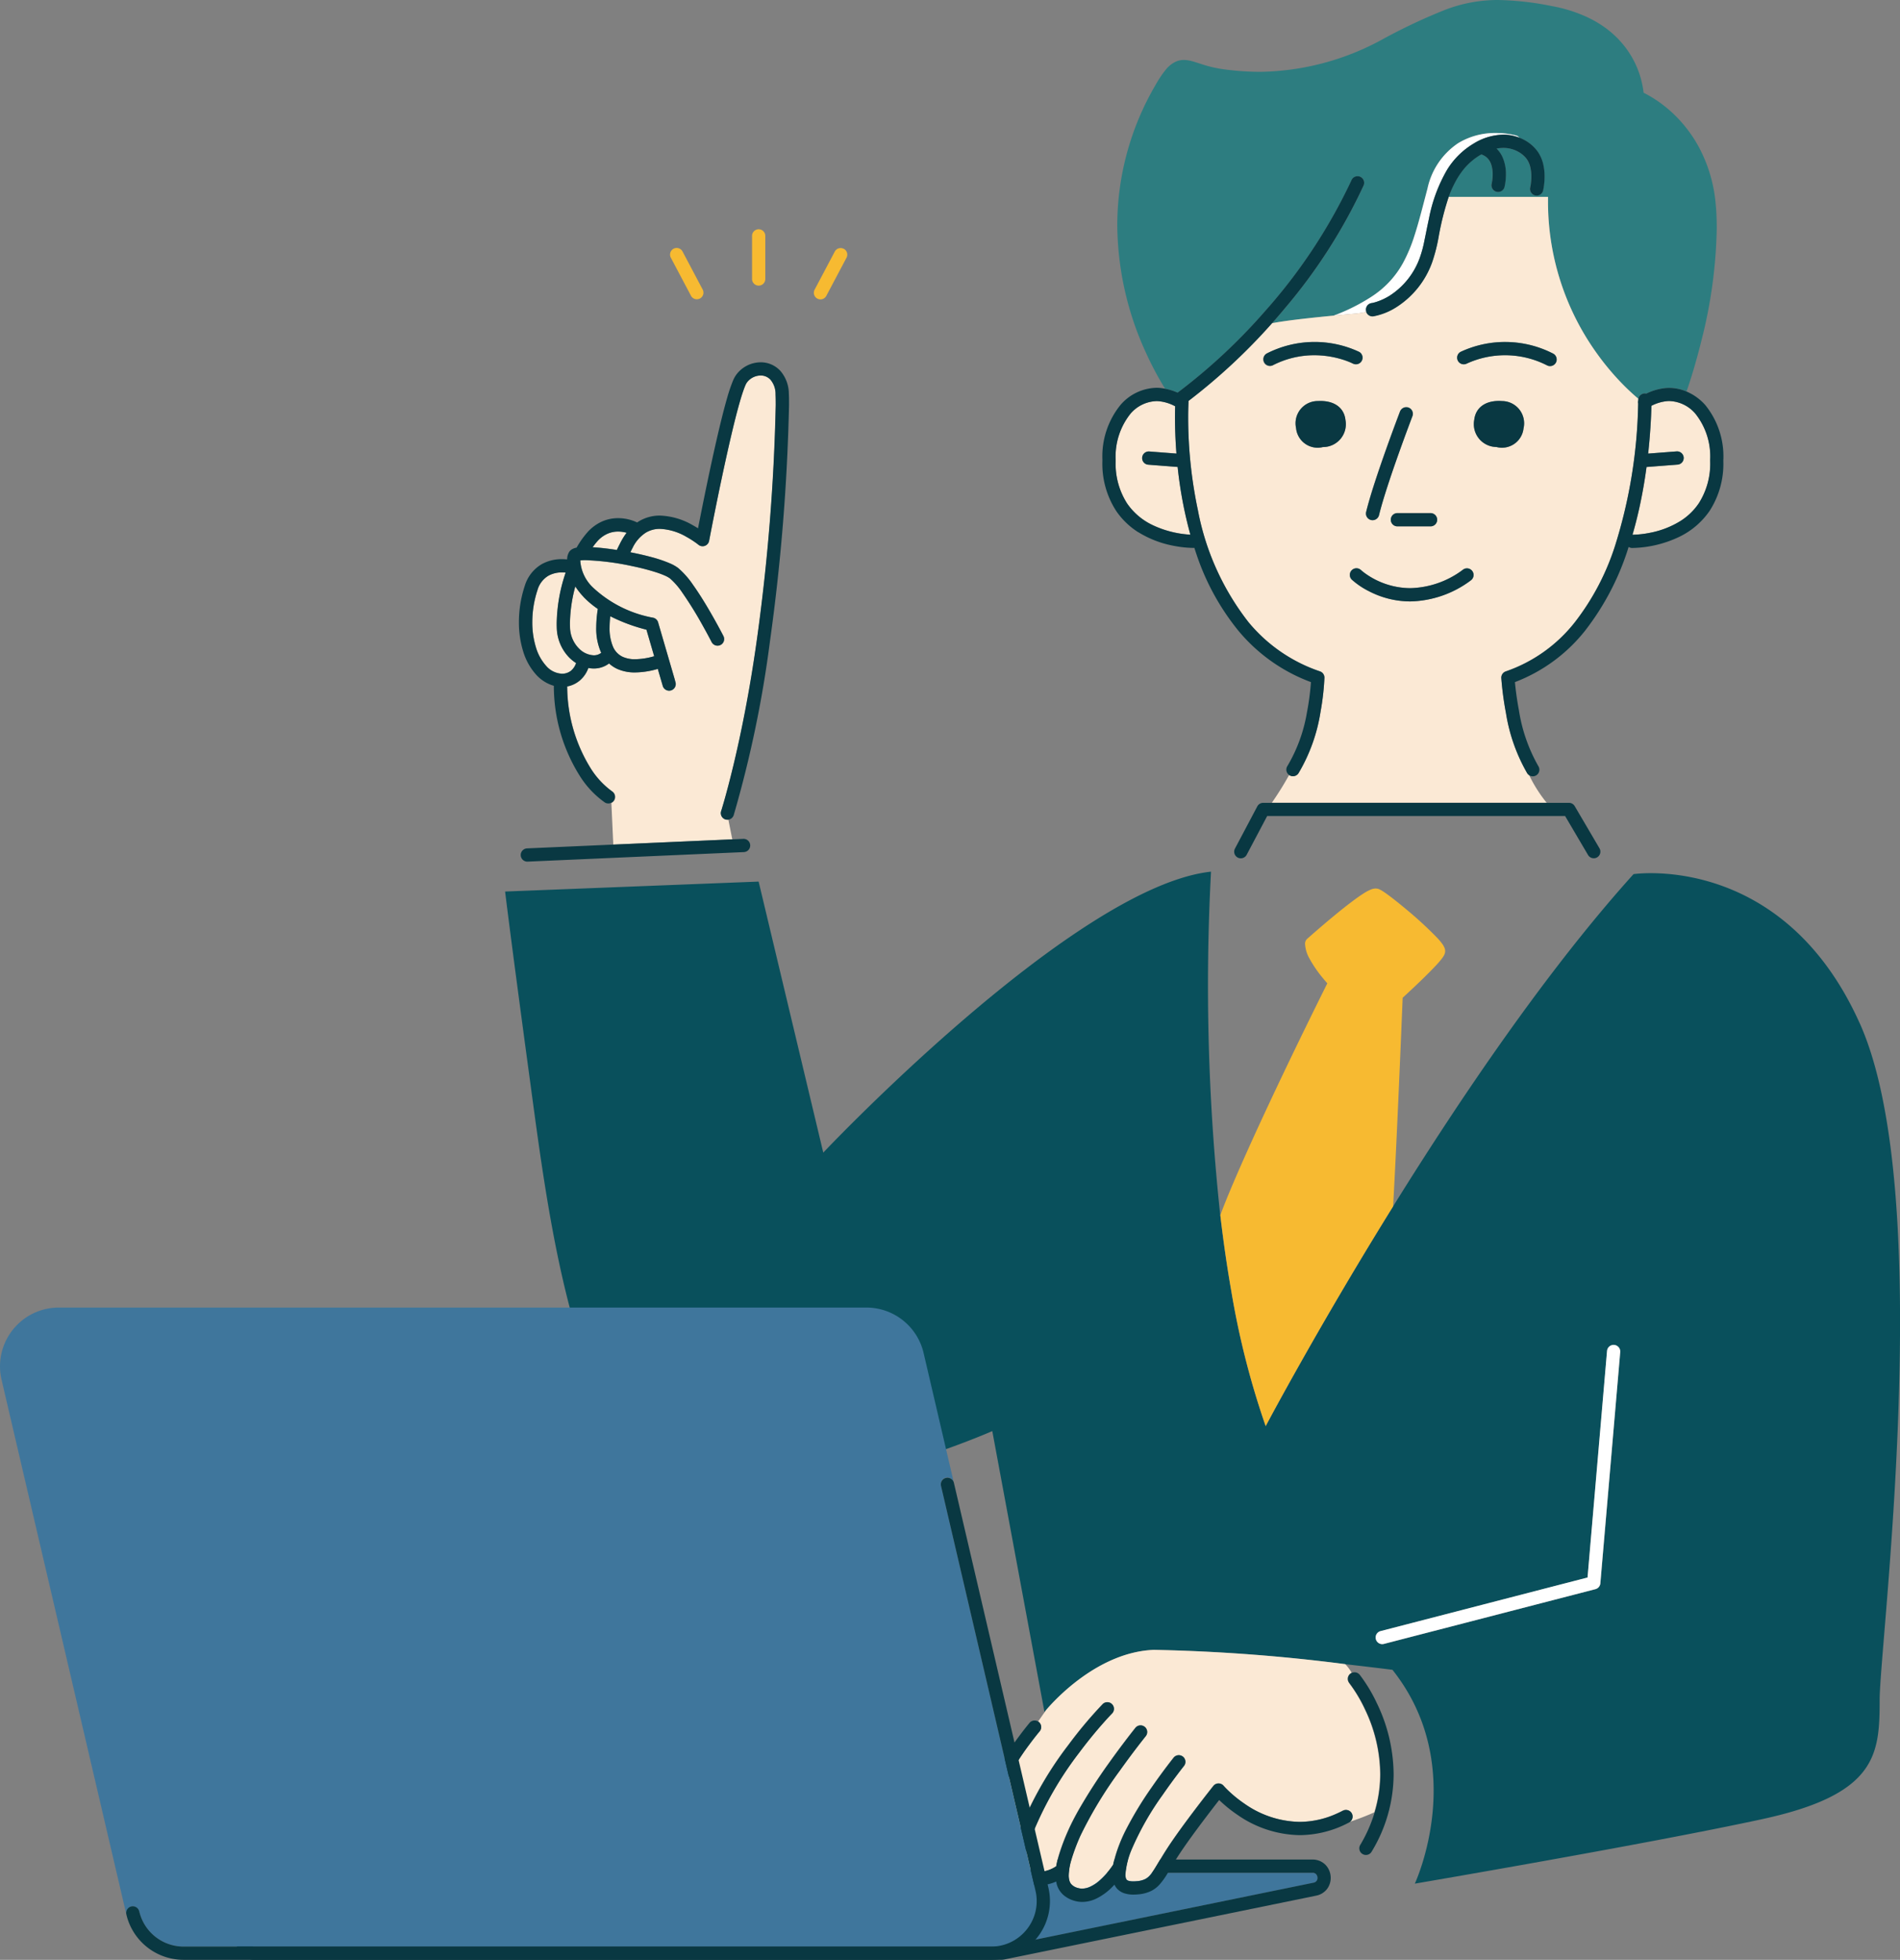
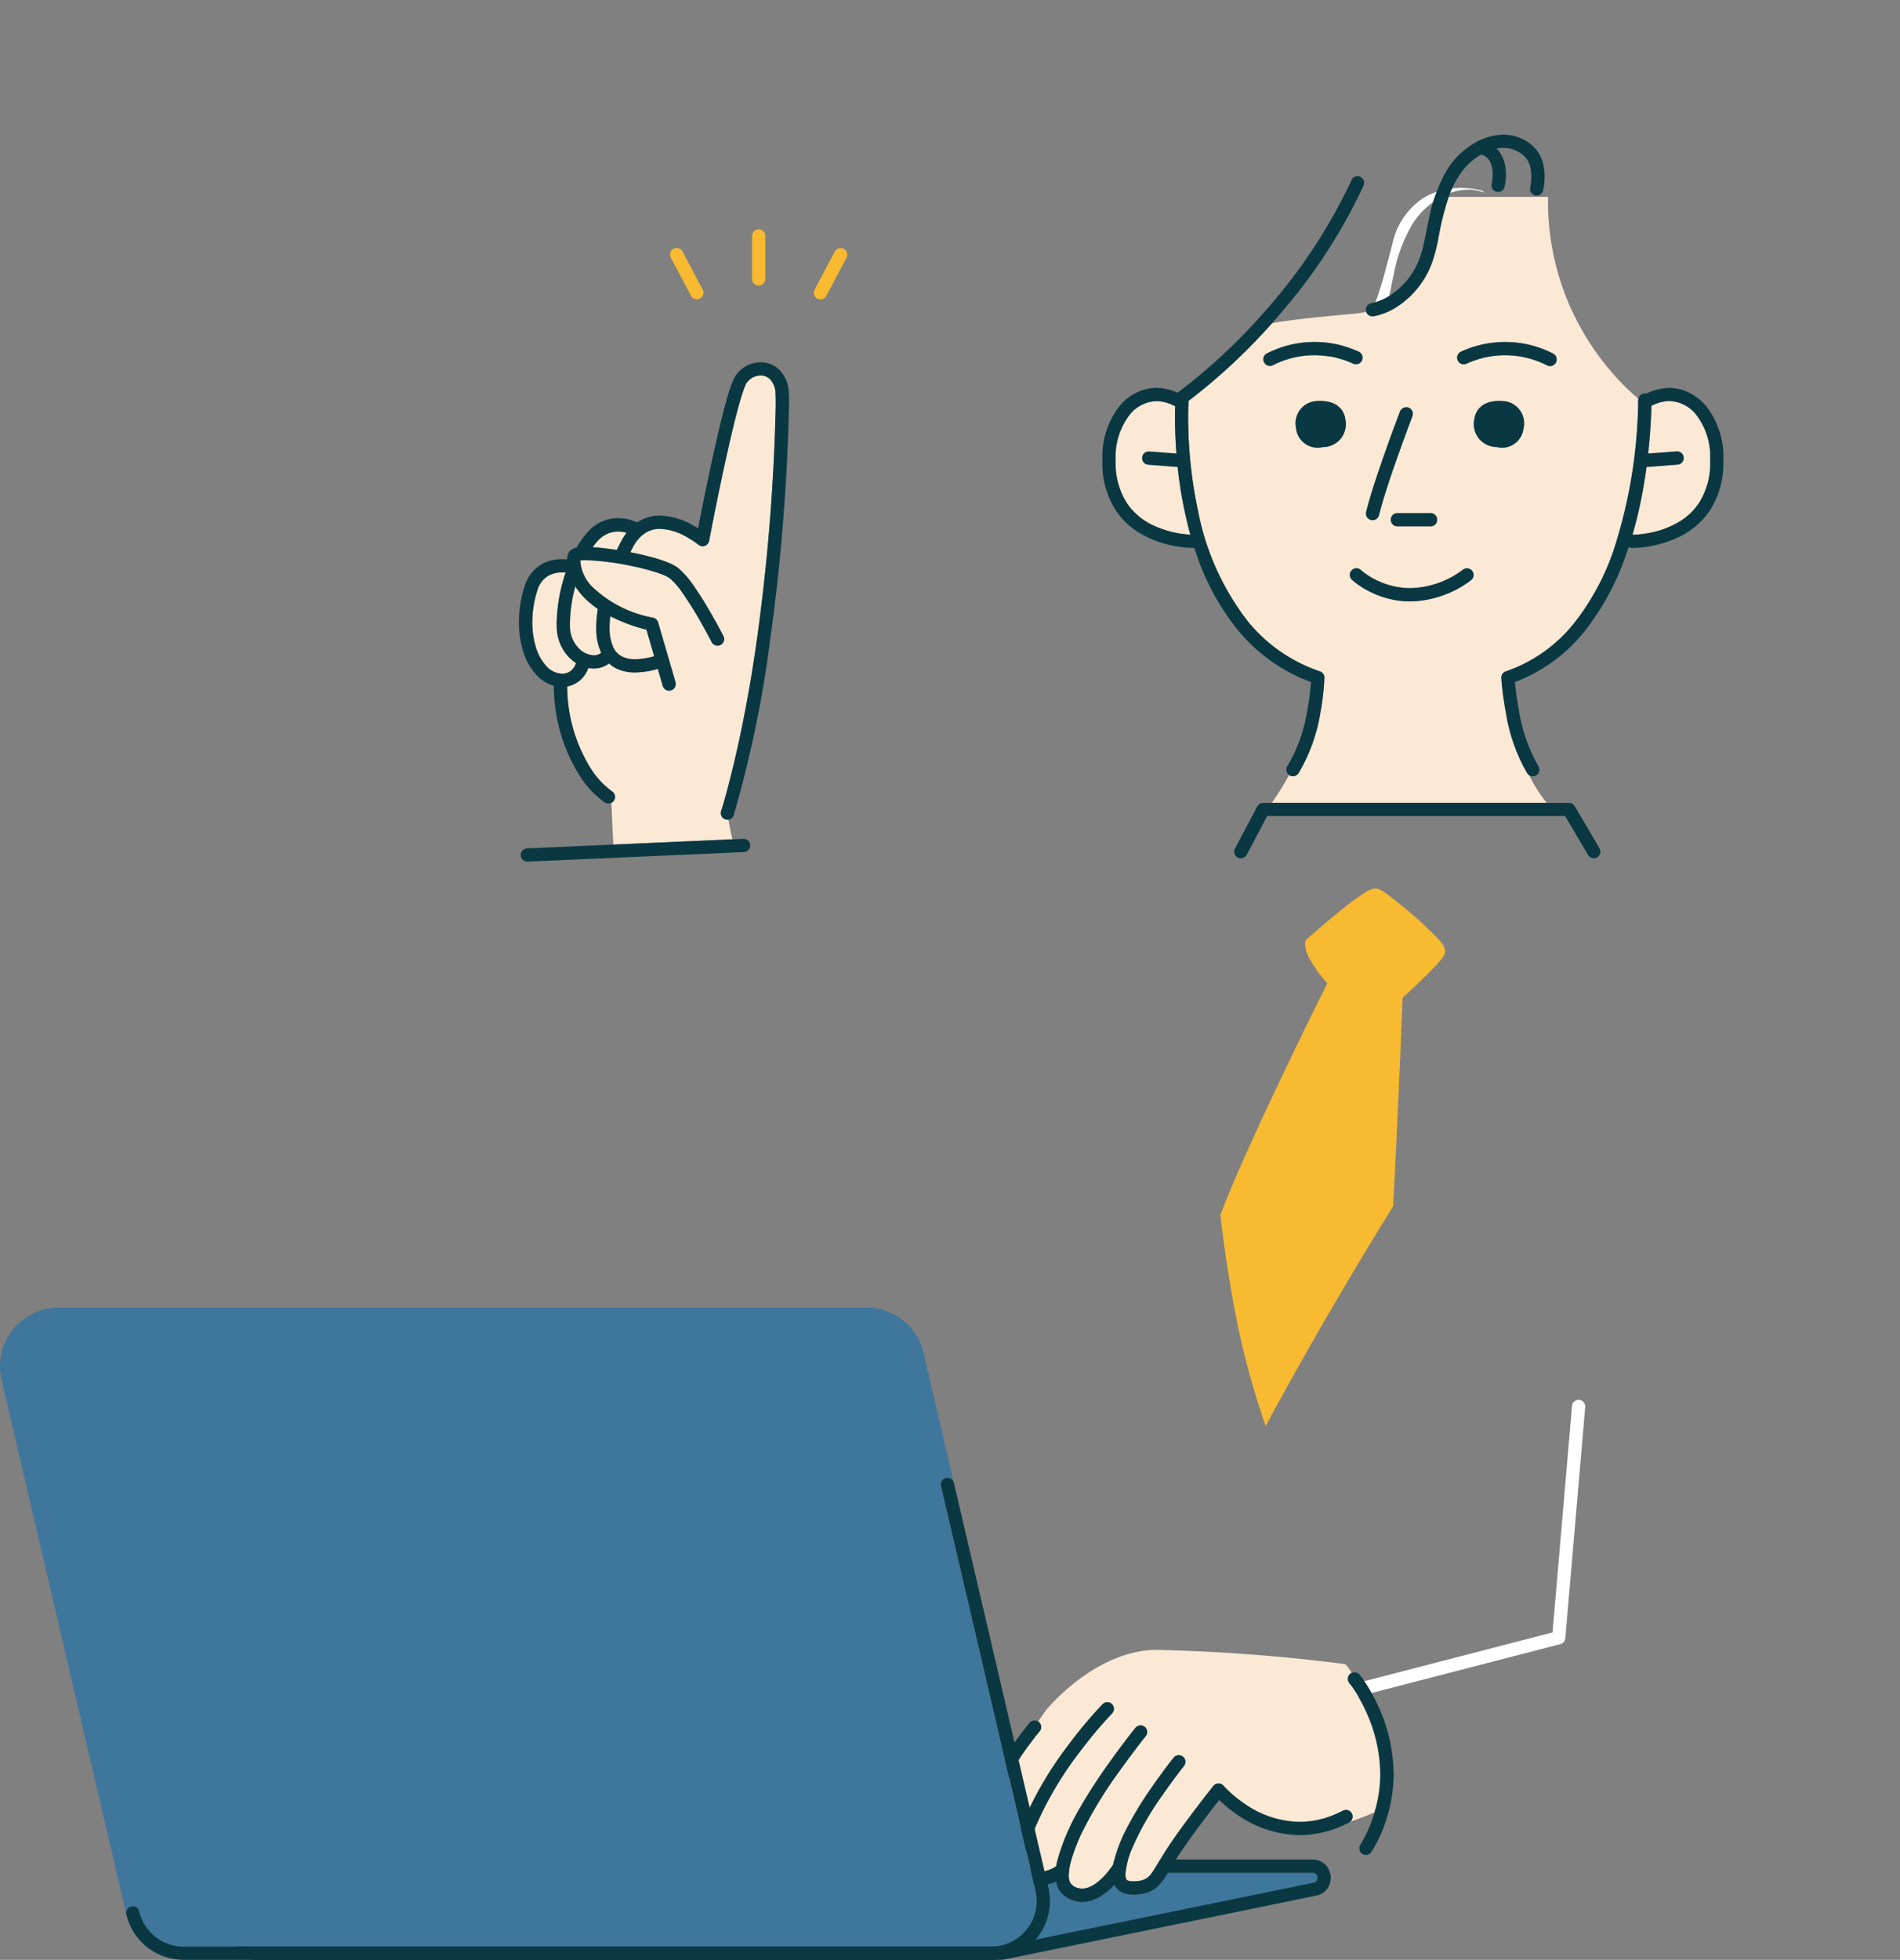
<svg xmlns="http://www.w3.org/2000/svg" id="グループ_12509" data-name="グループ 12509" width="141.459" height="145.86" viewBox="0 0 141.459 145.86">
  <rect x="0" y="0" width="141.459" height="145.86" fill="#808080" stroke="none" />
  <defs>
    <clipPath id="clip-path">
      <rect id="長方形_10717" data-name="長方形 10717" width="141.459" height="145.86" fill="none" />
    </clipPath>
  </defs>
  <g id="グループ_12508" data-name="グループ 12508" clip-path="url(#clip-path)">
    <path id="パス_18769" data-name="パス 18769" d="M135.66,424.142H80.078L80,424.15,56.814,428.9a.355.355,0,0,0-.228.13.376.376,0,0,0-.07.227.414.414,0,0,0,.1.272.34.34,0,0,0,.276.108h55.583l.075-.008,23.189-4.746a.357.357,0,0,0,.228-.13.378.378,0,0,0,.07-.227.414.414,0,0,0-.1-.272.34.34,0,0,0-.276-.108" transform="translate(-37.943 -284.759)" fill="#3f769c" />
    <path id="パス_18770" data-name="パス 18770" d="M134.657,421.579a1.332,1.332,0,0,0-1.011-.438H78.063a1.381,1.381,0,0,0-.272.028L54.6,425.915a1.347,1.347,0,0,0-.817.5,1.36,1.36,0,0,0-.269.821,1.4,1.4,0,0,0,.347.928,1.333,1.333,0,0,0,1.012.438h55.583a1.375,1.375,0,0,0,.272-.028l23.189-4.746a1.346,1.346,0,0,0,.817-.5,1.363,1.363,0,0,0,.269-.821,1.4,1.4,0,0,0-.347-.928m-.709,1.155a.355.355,0,0,1-.228.13l-23.188,4.746-.075.008H54.875a.341.341,0,0,1-.276-.108.416.416,0,0,1-.1-.272.375.375,0,0,1,.07-.227.355.355,0,0,1,.228-.13l23.189-4.746.075-.008h55.583a.341.341,0,0,1,.276.108.414.414,0,0,1,.1.272.378.378,0,0,1-.07.227" transform="translate(-35.929 -282.744)" fill="#093842" />
-     <path id="パス_18771" data-name="パス 18771" d="M297.7,15.423a10.945,10.945,0,0,0-1.3-4.531q-.11-.2-.224-.387c-.153-.251-.312-.487-.475-.708A9.811,9.811,0,0,0,294.7,8.632,9.39,9.39,0,0,0,292.315,6.9a6.856,6.856,0,0,0-1.442-3.485A7.171,7.171,0,0,0,289.4,2.021a8.243,8.243,0,0,0-1.231-.719,10.887,10.887,0,0,0-2.709-.854A21.918,21.918,0,0,0,281.487,0a10.9,10.9,0,0,0-3.908.716A42.153,42.153,0,0,0,272.926,2.9a19.5,19.5,0,0,1-9.176,2.447,20.485,20.485,0,0,1-2.656-.185,9.211,9.211,0,0,1-1.725-.4c-.229-.073-.437-.143-.643-.2a2.462,2.462,0,0,0-.635-.1,1.473,1.473,0,0,0-.584.117,2.116,2.116,0,0,0-.774.616,7.808,7.808,0,0,0-.757,1.134,20.706,20.706,0,0,0-2.847,10.43,23.113,23.113,0,0,0,2.113,9.443,23.932,23.932,0,0,0,1.446,2.726,4.255,4.255,0,0,1,.937.294,42.9,42.9,0,0,0,6.508-6.062,40.446,40.446,0,0,0,6.426-9.722l.009-.021a.493.493,0,1,1,.91.38,40.238,40.238,0,0,1-5.83,9.106q-.476.573-.994,1.157c.812-.155,2.141-.331,4.569-.564a14.377,14.377,0,0,0,2.812-1.4c.085-.057.171-.113.251-.17a6.958,6.958,0,0,0,2.114-2.351,11.419,11.419,0,0,0,.849-2.023c.329-1.007.617-2.169.973-3.515a5.422,5.422,0,0,1,2.282-3.38,5.263,5.263,0,0,1,2.809-.757,6,6,0,0,1,1.5.18.491.491,0,0,1,.252.17,3.253,3.253,0,0,1,.394.183,2.953,2.953,0,0,1,.956.837,2.716,2.716,0,0,1,.421.957,3.985,3.985,0,0,1,.1.911,5.077,5.077,0,0,1-.029.531,4.447,4.447,0,0,1-.083.517.493.493,0,0,1-.958-.233h0l0-.009.009-.042c.008-.039.019-.1.03-.172,0-.018.005-.04.008-.06a4.055,4.055,0,0,0,.036-.531,3.017,3.017,0,0,0-.073-.685,1.736,1.736,0,0,0-.264-.612,1.985,1.985,0,0,0-.635-.548,2.264,2.264,0,0,0-1.115-.286,2.727,2.727,0,0,0-.5.05,2.132,2.132,0,0,1,.421.589,3.065,3.065,0,0,1,.274,1.329,4.437,4.437,0,0,1-.056.694c-.023.141-.045.231-.047.243a.493.493,0,0,1-.957-.239v-.007l.008-.036c.007-.033.016-.083.026-.147a3.453,3.453,0,0,0,.039-.508,2.362,2.362,0,0,0-.094-.69,1.225,1.225,0,0,0-.336-.555,1.18,1.18,0,0,0-.413-.238c-.026.014-.051.027-.077.042a4.653,4.653,0,0,0-1.316,1.163,6.043,6.043,0,0,0-.611.973c-.091.178-.178.36-.256.546-.06.145-.117.291-.17.44h7.4c0,.085,0,.172,0,.256a19.334,19.334,0,0,0,3.583,11.318,19.584,19.584,0,0,0,1.921,2.312c.193.2.375.377.544.536s.323.3.461.419c.082.071.155.133.224.191a.491.491,0,0,1,.493-.41.471.471,0,0,1,.1.012,4.181,4.181,0,0,1,1.4-.41,2.948,2.948,0,0,1,.311-.016,3.334,3.334,0,0,1,1.278.268c.113-.319.612-1.767,1.113-3.8a36.071,36.071,0,0,0,1.136-8.345c0-.524-.017-1.047-.056-1.565" transform="translate(-169.946 0)" fill="#2d7d80" />
-     <path id="パス_18772" data-name="パス 18772" d="M215.286,208.683c-5.736-12.769-16.84-11.1-16.84-11.1-6.442,7.139-12.884,16.652-17.9,24.727q-.563.906-1.1,1.785c-4.664,7.622-7.877,13.611-8.33,14.462l-.057.108a61.218,61.218,0,0,1-2.562-10.038c-.2-1.136-.378-2.283-.537-3.432q-.154-1.117-.284-2.235a160.251,160.251,0,0,1-.688-25.562c-10.178,1.11-28.868,20.911-28.868,20.911l-4.812-20.171-18.875.74s.37,3.146,1.851,14.064,3.7,29.424,12.769,30.534,21.651-4.441,21.651-4.441l3.886,20.911s.044-.056.125-.15c.659-.772,3.9-4.312,8.017-4.476a130.868,130.868,0,0,1,14.251,1.063c2.083.236,3.514.418,3.514.418,5.737,7.217,1.665,15.915,1.665,15.915s17.4-2.961,25.908-4.811,8.7-4.811,8.7-8.883,4.256-37.566-1.48-50.335m-19.31,41.679a.494.494,0,0,1-.368.435l-15.73,4.071a.493.493,0,1,1-.247-.954l15.392-3.984,1.451-16.862a.493.493,0,0,1,.982.084Z" transform="translate(-76.826 -132.526)" fill="#09505c" />
-     <path id="パス_18773" data-name="パス 18773" d="M306.261,42.251a5.592,5.592,0,0,0,2.273-2.858,8.385,8.385,0,0,0,.333-1.232c.105-.5.211-1.058.342-1.65a11.491,11.491,0,0,1,1.345-3.636,5.809,5.809,0,0,1,1.983-1.963,4.352,4.352,0,0,1,2.21-.663,3.267,3.267,0,0,1,1.2.228.487.487,0,0,0-.252-.17h0a6.012,6.012,0,0,0-1.5-.18,5.263,5.263,0,0,0-2.809.757,5.421,5.421,0,0,0-2.282,3.38c-.356,1.346-.644,2.508-.973,3.515a11.428,11.428,0,0,1-.849,2.022,6.955,6.955,0,0,1-2.114,2.351c-.08.058-.166.114-.251.17a14.354,14.354,0,0,1-2.812,1.4c.478-.046,1-.094,1.566-.145q.288-.025.56-.071c.11-.018.214-.044.32-.067a.5.5,0,0,1-.025-.1.493.493,0,0,1,.418-.555h0l.013,0,.067-.013c.062-.014.157-.037.277-.076a4.435,4.435,0,0,0,.957-.443m16.746,78.069a.493.493,0,0,0-.533.449l-1.451,16.862-15.392,3.984a.493.493,0,1,0,.247.954l15.73-4.071a.494.494,0,0,0,.368-.435l1.48-17.21a.493.493,0,0,0-.449-.533" transform="translate(-202.825 -20.227)" fill="#fff" />
+     <path id="パス_18773" data-name="パス 18773" d="M306.261,42.251c.105-.5.211-1.058.342-1.65a11.491,11.491,0,0,1,1.345-3.636,5.809,5.809,0,0,1,1.983-1.963,4.352,4.352,0,0,1,2.21-.663,3.267,3.267,0,0,1,1.2.228.487.487,0,0,0-.252-.17h0a6.012,6.012,0,0,0-1.5-.18,5.263,5.263,0,0,0-2.809.757,5.421,5.421,0,0,0-2.282,3.38c-.356,1.346-.644,2.508-.973,3.515a11.428,11.428,0,0,1-.849,2.022,6.955,6.955,0,0,1-2.114,2.351c-.08.058-.166.114-.251.17a14.354,14.354,0,0,1-2.812,1.4c.478-.046,1-.094,1.566-.145q.288-.025.56-.071c.11-.018.214-.044.32-.067a.5.5,0,0,1-.025-.1.493.493,0,0,1,.418-.555h0l.013,0,.067-.013c.062-.014.157-.037.277-.076a4.435,4.435,0,0,0,.957-.443m16.746,78.069a.493.493,0,0,0-.533.449l-1.451,16.862-15.392,3.984a.493.493,0,1,0,.247.954l15.73-4.071a.494.494,0,0,0,.368-.435l1.48-17.21a.493.493,0,0,0-.449-.533" transform="translate(-202.825 -20.227)" fill="#fff" />
    <path id="パス_18774" data-name="パス 18774" d="M208.3,64.131a5.1,5.1,0,0,0-1.092-3.385,2.652,2.652,0,0,0-1.95-.954,1.917,1.917,0,0,0-.206.011,3.211,3.211,0,0,0-1.125.342c-.028.975-.1,2.195-.245,3.557l2.113-.163a.493.493,0,0,1,.076.983l-2.311.178c-.129.957-.3,1.965-.525,3-.148.674-.321,1.358-.519,2.041h0a7.174,7.174,0,0,0,1.267-.138,6.7,6.7,0,0,0,2.3-.882,4.6,4.6,0,0,0,1.365-1.315,5.47,5.47,0,0,0,.848-3.138c0-.044,0-.089,0-.133m-5.35-4.383V59.7a.452.452,0,0,1,.009-.074c-.069-.058-.143-.12-.224-.191-.138-.12-.292-.26-.461-.419s-.351-.337-.544-.536a19.557,19.557,0,0,1-1.921-2.312,19.332,19.332,0,0,1-3.583-11.318c0-.084,0-.171,0-.255h-7.4a20.963,20.963,0,0,0-.745,2.956,12.342,12.342,0,0,1-.487,1.911,6.584,6.584,0,0,1-2.677,3.341,4.791,4.791,0,0,1-1.693.669.493.493,0,0,1-.531-.321c-.106.023-.21.049-.32.067q-.272.046-.56.071c-.568.051-1.088.1-1.567.145-2.428.233-3.757.409-4.569.564a44.056,44.056,0,0,1-6.219,5.783.509.509,0,0,1,0,.081v.017l0,.056c0,.05-.006.126-.009.225-.007.2-.014.489-.014.858a33.47,33.47,0,0,0,.724,6.889,19.368,19.368,0,0,0,3.761,8.329,11.774,11.774,0,0,0,5.325,3.668.492.492,0,0,1,.335.481,18.87,18.87,0,0,1-.285,2.5,12.809,12.809,0,0,1-1.645,4.6.493.493,0,0,1-.682.144l-.014-.012a24.311,24.311,0,0,1-1.286,2.066h20.454a10.379,10.379,0,0,1-1.306-2.061.492.492,0,0,1-.134-.137,13.046,13.046,0,0,1-1.587-4.5,23.278,23.278,0,0,1-.343-2.582.492.492,0,0,1,.334-.5,11.15,11.15,0,0,0,5.152-3.672,18.392,18.392,0,0,0,2.979-5.666,37.3,37.3,0,0,0,1.724-10.6.488.488,0,0,1,.005-.224m-14.976,8.878a.493.493,0,0,1-.493.493h-2.467a.493.493,0,0,1,0-.986h2.467a.493.493,0,0,1,.493.493m-5.29-.579c.3-1.242.93-3.094,1.483-4.652s1.033-2.808,1.034-2.81a.493.493,0,0,1,.92.353l-.082.218c-.053.14-.13.344-.224.6-.188.5-.444,1.2-.719,1.974-.549,1.542-1.171,3.391-1.454,4.555a.493.493,0,1,1-.958-.233M175.07,56.915a.493.493,0,0,1,.216-.663,7.83,7.83,0,0,1,6.87-.12.493.493,0,0,1-.462.871l-.007,0-.035-.017c-.033-.015-.083-.039-.15-.068a6.084,6.084,0,0,0-.59-.215,7.135,7.135,0,0,0-2.09-.317,6.744,6.744,0,0,0-3.089.748.493.493,0,0,1-.663-.216m4.393,6.3a1.615,1.615,0,0,1-2-1.418,1.655,1.655,0,0,1,1.627-2.007c1.167-.067,1.947.466,2.05,1.412a1.7,1.7,0,0,1-1.679,2.013m11.012,9.916a7.769,7.769,0,0,1-4.517,1.57,6.7,6.7,0,0,1-3.148-.8,5.833,5.833,0,0,1-1.194-.818h0a.493.493,0,1,1,.678-.716l.009.008.044.038c.04.034.1.086.187.149a5.822,5.822,0,0,0,3.424,1.15,6.779,6.779,0,0,0,3.948-1.39.493.493,0,0,1,.569.805M194.4,61.824a1.615,1.615,0,0,1-2.017,1.389,1.7,1.7,0,0,1-1.65-2.036c.116-.944.9-1.467,2.069-1.383a1.654,1.654,0,0,1,1.6,2.03m2.4-4.91a.493.493,0,0,1-.663.216A6.851,6.851,0,0,0,190.175,57h0a.493.493,0,0,1-.462-.871,7.83,7.83,0,0,1,6.87.12.493.493,0,0,1,.216.663m-30.029,12.1a7.572,7.572,0,0,0,2.827.72,31,31,0,0,1-.948-5.04l-2.182-.168a.493.493,0,1,1,.076-.983l2.016.155c-.084-1.077-.107-2-.108-2.67,0-.359.006-.644.013-.85-.055-.03-.117-.062-.2-.1a3.205,3.205,0,0,0-.983-.273,1.921,1.921,0,0,0-.206-.011,2.652,2.652,0,0,0-1.95.954,5.094,5.094,0,0,0-1.092,3.385h0q0,.067,0,.132a5.47,5.47,0,0,0,.848,3.138,4.791,4.791,0,0,0,1.887,1.608m14.65,86.193h0a.493.493,0,0,1,.072-.693.5.5,0,0,1,.114-.067,3,3,0,0,0-.48-.646,130.965,130.965,0,0,0-14.251-1.063c-4.121.165-7.359,3.7-8.017,4.476l-.594.852a.4.4,0,0,1,.047.032.493.493,0,0,1,.059.694l-.015.018-.046.055c-.04.049-.1.122-.174.214-.148.185-.354.451-.588.769a17.73,17.73,0,0,0-1.46,2.3,22.944,22.944,0,0,0-1.166,2.6,6.02,6.02,0,0,0-.423,1.924,1.748,1.748,0,0,0,.075.541.919.919,0,0,0,.2.352,1.08,1.08,0,0,0,.822.357,1.884,1.884,0,0,0,.773-.19,4.505,4.505,0,0,1,.169-.665,26.8,26.8,0,0,1,3.963-7.245,31.8,31.8,0,0,1,2.569-3.061.493.493,0,0,1,.7.693l-.011.011-.037.037-.144.152c-.111.119-.269.291-.459.505l-.076.085c-.452.513-1.075,1.255-1.753,2.166a25.841,25.841,0,0,0-3.818,6.968,2.867,2.867,0,0,0-.168.9,1.243,1.243,0,0,0,.081.472.755.755,0,0,0,.194.281,1.074,1.074,0,0,0,.732.235,2.467,2.467,0,0,0,1.293-.423,7.059,7.059,0,0,1,.18-.771,15.536,15.536,0,0,1,.716-1.907c.21-.476.471-.978.757-1.487a40.816,40.816,0,0,1,2.269-3.519c1.073-1.508,1.972-2.625,1.976-2.63h0a.493.493,0,0,1,.768.618l-.039.049-.114.144c-.093.119-.227.29-.39.5l-.03.039c-.354.461-.84,1.108-1.368,1.85a30.751,30.751,0,0,0-2.927,4.832,14.619,14.619,0,0,0-.671,1.783,4.336,4.336,0,0,0-.2,1.163,1.42,1.42,0,0,0,.049.4.714.714,0,0,0,.119.242.971.971,0,0,0,.518.309,1.08,1.08,0,0,0,.315.046,1.452,1.452,0,0,0,.591-.139,2.849,2.849,0,0,0,.631-.4,5.947,5.947,0,0,0,1.09-1.237,9.907,9.907,0,0,1,.472-1.547c.11-.286.244-.583.389-.884a26.706,26.706,0,0,1,2.01-3.338c.873-1.264,1.62-2.2,1.624-2.2a.493.493,0,0,1,.77.616l-.032.04-.094.12c-.081.1-.2.257-.344.449-.29.383-.687.921-1.113,1.539a21.327,21.327,0,0,0-2.289,4.012,5.989,5.989,0,0,0-.487,1.914.818.818,0,0,0,.051.323.22.22,0,0,0,.085.105.408.408,0,0,0,.124.052,1.246,1.246,0,0,0,.327.035c.078,0,.164,0,.258-.012a1.708,1.708,0,0,0,.639-.161,1.284,1.284,0,0,0,.411-.354c.285-.343.6-.968,1.171-1.851s1.437-2.061,2.165-3.023,1.316-1.7,1.317-1.7a.493.493,0,0,1,.763-.012l0,0,.017.02.075.081c.067.072.169.177.3.3a9.291,9.291,0,0,0,1.167.936,7.347,7.347,0,0,0,4.093,1.35,6.743,6.743,0,0,0,2.79-.623c.148-.066.3-.138.447-.217a.492.492,0,0,1,.506.841,19.3,19.3,0,0,0,1.836-.707,9.829,9.829,0,0,0,.429-2.851,11.316,11.316,0,0,0-1.133-4.812,10.736,10.736,0,0,0-1.175-1.962M126.9,70.869c.1-.215.2-.424.308-.621a4.584,4.584,0,0,1,.42-.661,2.353,2.353,0,0,0-.634-.09,1.956,1.956,0,0,0-.761.15,2.225,2.225,0,0,0-.81.6,4.922,4.922,0,0,0-.325.418c.523.03,1.135.1,1.78.2l.022,0m-2.853,7.3a1.649,1.649,0,0,0,1.134.543.878.878,0,0,0,.557-.186,4.389,4.389,0,0,1-.37-1.894,8.962,8.962,0,0,1,.118-1.372,6.649,6.649,0,0,1-1.082-.913,5.157,5.157,0,0,1-.6-.763,10.963,10.963,0,0,0-.4,2.76c0,.105,0,.208.007.308a2.3,2.3,0,0,0,.629,1.516m14.281-19.978a.981.981,0,0,0-.723-.3,1.292,1.292,0,0,0-1.044.557,1.313,1.313,0,0,0-.1.2c-.045.1-.1.237-.152.4-.11.316-.233.729-.363,1.2-.26.95-.546,2.152-.822,3.386-.552,2.47-1.064,5.072-1.264,6.1-.057.3-.088.461-.089.462a.493.493,0,0,1-.8.288h0l0,0-.01-.008-.045-.035c-.041-.032-.1-.078-.182-.134a6.876,6.876,0,0,0-.664-.415,4.271,4.271,0,0,0-1.951-.587,2.005,2.005,0,0,0-1.069.288,2.746,2.746,0,0,0-.97,1.114c-.058.11-.116.224-.174.34.54.105,1.075.225,1.564.358a9.936,9.936,0,0,1,1.406.478,2.936,2.936,0,0,1,.584.332,6.219,6.219,0,0,1,1.114,1.261c.372.521.745,1.114,1.08,1.677.668,1.126,1.18,2.127,1.183,2.132a.492.492,0,0,1-.8.557.483.483,0,0,1-.078-.108l-.05-.1-.142-.27c-.123-.231-.3-.554-.506-.924a27.918,27.918,0,0,0-1.489-2.395A5.422,5.422,0,0,0,130.857,73a2.02,2.02,0,0,0-.386-.214,6.632,6.632,0,0,0-.652-.245,17.243,17.243,0,0,0-1.761-.455,19.587,19.587,0,0,0-3.481-.447,3.487,3.487,0,0,0-.356.015l-.042,0c0,.021,0,.041,0,.065a3.017,3.017,0,0,0,.941,1.952,8.892,8.892,0,0,0,4.489,2.247.494.494,0,0,1,.358.341l1.227,4.206.069.235a.493.493,0,1,1-.946.276l-.366-1.254a.473.473,0,0,1-.048.019,6.239,6.239,0,0,1-1.64.248,3.168,3.168,0,0,1-1.328-.262,2.368,2.368,0,0,1-.611-.406,1.88,1.88,0,0,1-1.143.376,2.248,2.248,0,0,1-.4-.041,2.179,2.179,0,0,1-.628.925,2.029,2.029,0,0,1-.948.452,11.622,11.622,0,0,0,1.731,6.065,6.124,6.124,0,0,0,1.609,1.741h0a.493.493,0,0,1-.058.867l.143,3.094,8.859-.39-.292-1.462a.491.491,0,0,1-.53-.639l.016-.053c.012-.037.029-.092.051-.165.044-.147.109-.367.191-.656.163-.578.393-1.433.657-2.537.529-2.207,1.2-5.407,1.749-9.368a149.306,149.306,0,0,0,1.4-17.443c0-.317,0-.583-.013-.789a1.639,1.639,0,0,0-.389-1.109M127.342,78.832a2.191,2.191,0,0,0,.919.173,5.292,5.292,0,0,0,1.379-.213c.012,0,.024,0,.035-.006l-.577-1.979a12.908,12.908,0,0,1-2.693-1,7.186,7.186,0,0,0-.053.826,3.525,3.525,0,0,0,.249,1.423,1.457,1.457,0,0,0,.74.775m-3.477.455a3.034,3.034,0,0,1-.528-.43,3.291,3.291,0,0,1-.906-2.159q-.007-.173-.007-.351a12.23,12.23,0,0,1,.6-3.591c.021-.066.045-.13.067-.2-.08-.008-.168-.013-.263-.013a2.065,2.065,0,0,0-1.014.241,1.821,1.821,0,0,0-.824,1.083,7.592,7.592,0,0,0-.383,2.376,6.29,6.29,0,0,0,.268,1.87,3.578,3.578,0,0,0,.749,1.37,1.661,1.661,0,0,0,1.2.6,1.057,1.057,0,0,0,.7-.253,1.209,1.209,0,0,0,.352-.547" transform="translate(-80.969 -29.943)" fill="#fbe9d5" />
    <path id="パス_18775" data-name="パス 18775" d="M163.7,60.081a7.67,7.67,0,0,0,2.646,1.018,8.1,8.1,0,0,0,1.455.156h.021a.513.513,0,0,0,.056-.006c.044.137.087.273.134.41a18.07,18.07,0,0,0,3.135,5.748,12.783,12.783,0,0,0,5.411,3.835,19.331,19.331,0,0,1-.3,2.265,11.537,11.537,0,0,1-1.453,3.98.492.492,0,0,0,.13.67l.014.012a.493.493,0,0,0,.682-.144h0a12.8,12.8,0,0,0,1.645-4.6,18.874,18.874,0,0,0,.285-2.5.492.492,0,0,0-.335-.481,11.775,11.775,0,0,1-5.325-3.669,19.369,19.369,0,0,1-3.761-8.329,33.468,33.468,0,0,1-.724-6.889c0-.369.007-.66.014-.858,0-.1.007-.175.009-.225l0-.056V50.4a.509.509,0,0,0,0-.081,44.074,44.074,0,0,0,6.219-5.783q.519-.584.994-1.157a40.238,40.238,0,0,0,5.83-9.106.493.493,0,0,0-.91-.38h0l-.009.022a40.428,40.428,0,0,1-6.425,9.722,42.919,42.919,0,0,1-6.508,6.062,4.254,4.254,0,0,0-.937-.294c-.1-.02-.211-.039-.325-.051a2.941,2.941,0,0,0-.311-.016,3.634,3.634,0,0,0-2.688,1.287,6.067,6.067,0,0,0-1.339,4.023h0c0,.05,0,.1,0,.15a6.456,6.456,0,0,0,1.016,3.688,5.6,5.6,0,0,0,1.654,1.6m-1.683-5.416h0a5.1,5.1,0,0,1,1.092-3.386,2.652,2.652,0,0,1,1.95-.954,2.011,2.011,0,0,1,.206.011,3.215,3.215,0,0,1,.983.273c.079.036.141.069.2.1-.007.207-.013.492-.013.85,0,.673.024,1.594.107,2.671l-2.016-.155a.493.493,0,1,0-.076.983l2.182.168a31,31,0,0,0,.948,5.04,7.578,7.578,0,0,1-2.827-.72,4.792,4.792,0,0,1-1.887-1.609,5.469,5.469,0,0,1-.848-3.138q0-.066,0-.132m45.246-.016a6.071,6.071,0,0,0-1.339-4.024,3.881,3.881,0,0,0-1.411-1.019,3.331,3.331,0,0,0-1.277-.268,2.948,2.948,0,0,0-.311.016,4.181,4.181,0,0,0-1.4.41.471.471,0,0,0-.1-.012.491.491,0,0,0-.493.41.456.456,0,0,0-.009.074v.045a.488.488,0,0,0-.005.224,37.3,37.3,0,0,1-1.724,10.6,18.391,18.391,0,0,1-2.979,5.665,11.153,11.153,0,0,1-5.152,3.672.492.492,0,0,0-.334.5,23.268,23.268,0,0,0,.343,2.582,13.05,13.05,0,0,0,1.587,4.5.493.493,0,0,0,.825-.54,12.17,12.17,0,0,1-1.443-4.147c-.13-.69-.213-1.309-.262-1.753-.015-.134-.027-.249-.036-.349a12.194,12.194,0,0,0,5.24-3.848,19.577,19.577,0,0,0,3.226-6.213.49.49,0,0,0,.26.079h.021a8.487,8.487,0,0,0,3.487-.829,5.78,5.78,0,0,0,2.267-1.942,6.456,6.456,0,0,0,1.016-3.688c0-.049,0-.1,0-.148m-1.833,3.286a4.609,4.609,0,0,1-1.365,1.315,6.7,6.7,0,0,1-2.3.882,7.138,7.138,0,0,1-1.267.138h0c.2-.684.371-1.367.519-2.041.225-1.03.4-2.039.525-3l2.311-.178a.493.493,0,1,0-.076-.983l-2.113.162c.15-1.362.218-2.582.245-3.557a3.21,3.21,0,0,1,1.125-.343,2.007,2.007,0,0,1,.206-.011,2.652,2.652,0,0,1,1.95.954,5.1,5.1,0,0,1,1.092,3.386c0,.044,0,.089,0,.133a5.469,5.469,0,0,1-.848,3.138m-28.356-7.611a1.654,1.654,0,0,0-1.627,2.007,1.614,1.614,0,0,0,2,1.418,1.7,1.7,0,0,0,1.679-2.012c-.1-.946-.882-1.479-2.05-1.412m2.561-2.809.035.017.007,0a.493.493,0,0,0,.462-.871,7.83,7.83,0,0,0-6.87.12.493.493,0,0,0,.447.878,6.739,6.739,0,0,1,3.089-.747,7.123,7.123,0,0,1,2.09.317,6.011,6.011,0,0,1,.59.215c.067.029.118.052.15.068m9.079,4.195a1.7,1.7,0,0,0,1.65,2.036,1.615,1.615,0,0,0,2.017-1.389,1.655,1.655,0,0,0-1.6-2.03c-1.166-.084-1.953.439-2.069,1.383M187.7,46.664a.493.493,0,0,0,.462.871h0a6.853,6.853,0,0,1,5.961.127.493.493,0,1,0,.447-.878,7.83,7.83,0,0,0-6.87-.12m-2.236,12.988a.493.493,0,0,0,0-.986h-2.467a.493.493,0,0,0,0,.986Zm-4.435-.477a.493.493,0,0,0,.6-.362c.283-1.164.905-3.013,1.454-4.555.275-.772.531-1.47.719-1.974.094-.252.171-.456.224-.6l.082-.218a.493.493,0,1,0-.92-.352h0s-.48,1.254-1.033,2.81-1.18,3.41-1.483,4.652a.493.493,0,0,0,.362.6m-.231,5.261a6.708,6.708,0,0,0,3.148.8,7.77,7.77,0,0,0,4.517-1.571.493.493,0,0,0-.569-.805,6.782,6.782,0,0,1-3.948,1.39,5.83,5.83,0,0,1-3.424-1.15c-.083-.063-.146-.114-.187-.149l-.044-.038-.009-.008h0a.493.493,0,1,0-.678.716h0a5.864,5.864,0,0,0,1.194.818m15.392,16.031a.494.494,0,0,0-.425-.243H173a.493.493,0,0,0-.436.262L170.9,83.633a.493.493,0,0,0,.872.461l1.526-2.884h22.183l1.708,2.9a.493.493,0,1,0,.85-.5Zm-17.247,74.76c-.151.079-.3.15-.447.216a6.749,6.749,0,0,1-2.79.623,7.349,7.349,0,0,1-4.093-1.35,9.35,9.35,0,0,1-1.167-.936c-.134-.127-.236-.232-.3-.3l-.075-.081-.017-.02,0,0h0a.493.493,0,0,0-.763.012s-.589.744-1.317,1.7-1.6,2.136-2.165,3.023-.886,1.509-1.171,1.852a1.287,1.287,0,0,1-.411.354,1.7,1.7,0,0,1-.639.161q-.141.013-.258.013a1.276,1.276,0,0,1-.327-.035.434.434,0,0,1-.124-.052.222.222,0,0,1-.085-.106.818.818,0,0,1-.051-.323,5.992,5.992,0,0,1,.487-1.914,21.366,21.366,0,0,1,2.289-4.013c.427-.617.824-1.155,1.114-1.539.145-.192.263-.344.344-.449l.094-.119.032-.04a.493.493,0,1,0-.77-.616h0c0,.006-.751.939-1.624,2.2a26.758,26.758,0,0,0-2.01,3.339c-.146.3-.28.6-.389.884a9.886,9.886,0,0,0-.472,1.547,5.939,5.939,0,0,1-1.09,1.237,2.829,2.829,0,0,1-.632.4,1.444,1.444,0,0,1-.591.139,1.09,1.09,0,0,1-.315-.046.973.973,0,0,1-.518-.31.716.716,0,0,1-.119-.241,1.419,1.419,0,0,1-.049-.4,4.329,4.329,0,0,1,.2-1.162,14.6,14.6,0,0,1,.671-1.784,30.781,30.781,0,0,1,2.927-4.832c.528-.742,1.014-1.389,1.368-1.849l.03-.039c.162-.212.3-.383.39-.5l.114-.144.039-.049a.493.493,0,0,0-.768-.618s-.9,1.122-1.976,2.63a40.823,40.823,0,0,0-2.269,3.52c-.286.509-.547,1.011-.757,1.487a15.6,15.6,0,0,0-.716,1.907,7.084,7.084,0,0,0-.18.771,2.472,2.472,0,0,1-1.293.422,1.074,1.074,0,0,1-.732-.235.756.756,0,0,1-.194-.281,1.242,1.242,0,0,1-.081-.471,2.865,2.865,0,0,1,.168-.9,25.848,25.848,0,0,1,3.818-6.969c.678-.91,1.3-1.652,1.753-2.166l.076-.085c.19-.215.348-.387.459-.505l.144-.152.037-.038.011-.012a.493.493,0,0,0-.7-.693,31.876,31.876,0,0,0-2.569,3.061,26.806,26.806,0,0,0-3.963,7.246,4.478,4.478,0,0,0-.169.665,1.877,1.877,0,0,1-.773.19,1.135,1.135,0,0,1-.415-.075,1.107,1.107,0,0,1-.407-.283.919.919,0,0,1-.2-.352,1.752,1.752,0,0,1-.075-.542,6.02,6.02,0,0,1,.423-1.924,22.918,22.918,0,0,1,1.166-2.6,17.73,17.73,0,0,1,1.46-2.3c.233-.318.44-.584.588-.769.074-.093.133-.165.174-.214l.046-.056.015-.017a.493.493,0,0,0-.753-.636c-.005.006-.378.448-.863,1.109a18.685,18.685,0,0,0-1.543,2.439,23.84,23.84,0,0,0-1.217,2.72,6.94,6.94,0,0,0-.481,2.257,2.724,2.724,0,0,0,.123.847,1.9,1.9,0,0,0,.42.72,2.058,2.058,0,0,0,1.541.669,2.647,2.647,0,0,0,.778-.123,1.98,1.98,0,0,0,.1.333,1.732,1.732,0,0,0,.756.864,2.182,2.182,0,0,0,1.083.267,3.244,3.244,0,0,0,1.278-.281,2.137,2.137,0,0,0,.044.213,1.663,1.663,0,0,0,.5.792,2.111,2.111,0,0,0,.8.425,2.066,2.066,0,0,0,.6.088,2.425,2.425,0,0,0,.993-.225,4.266,4.266,0,0,0,1.233-.886c.057-.057.111-.116.166-.175a1.229,1.229,0,0,0,.184.286,1.281,1.281,0,0,0,.572.363,2.142,2.142,0,0,0,.658.091c.113,0,.228-.006.347-.017a2.672,2.672,0,0,0,1-.267,2.141,2.141,0,0,0,.567-.43,5.159,5.159,0,0,0,.645-.9c.211-.346.44-.746.746-1.221.54-.841,1.4-2.01,2.122-2.96.361-.476.687-.9.923-1.2l.034-.043a10.177,10.177,0,0,0,1.349,1.093,8.329,8.329,0,0,0,4.646,1.52,7.9,7.9,0,0,0,3.694-.952.493.493,0,0,0-.457-.873m1.228-10.114a.492.492,0,0,0-.579-.139.481.481,0,0,0-.114.067.493.493,0,0,0-.072.693,10.751,10.751,0,0,1,1.175,1.962,11.319,11.319,0,0,1,1.133,4.812,9.83,9.83,0,0,1-.429,2.852,10.823,10.823,0,0,1-1.058,2.4.493.493,0,1,0,.848.5,11.139,11.139,0,0,0,1.624-5.75,12.313,12.313,0,0,0-1.258-5.3,11.5,11.5,0,0,0-1.271-2.1M134.3,82.908l-.828.036-8.859.39-6.412.283a.493.493,0,1,0,.043.985l16.1-.709a.493.493,0,0,0-.043-.985m2.717-34.868a1.973,1.973,0,0,0-1.432-.6,2.274,2.274,0,0,0-1.854.981,2.372,2.372,0,0,0-.219.422,11.686,11.686,0,0,0-.4,1.174c-.484,1.66-1.064,4.282-1.527,6.5-.282,1.351-.518,2.547-.661,3.278-.122-.077-.257-.157-.405-.239a5.215,5.215,0,0,0-2.424-.708,3,3,0,0,0-1.583.432c-.041.025-.081.053-.121.08a3.293,3.293,0,0,0-1.421-.32,2.941,2.941,0,0,0-1.142.226,3.218,3.218,0,0,0-1.168.859,6.754,6.754,0,0,0-.777,1.107,1.154,1.154,0,0,0-.274.087.75.75,0,0,0-.16.1.624.624,0,0,0-.156.2,1.123,1.123,0,0,0-.1.3,1.873,1.873,0,0,0-.016.192c-.113-.011-.24-.019-.381-.02a3.045,3.045,0,0,0-1.5.368,2.815,2.815,0,0,0-1.275,1.63,8.571,8.571,0,0,0-.433,2.687,7.282,7.282,0,0,0,.313,2.165,4.551,4.551,0,0,0,.968,1.746,2.833,2.833,0,0,0,1.32.83,12.593,12.593,0,0,0,1.94,6.719,6.906,6.906,0,0,0,1.87,1.973.493.493,0,0,0,.52-.837,6.124,6.124,0,0,1-1.609-1.742,11.621,11.621,0,0,1-1.731-6.065,2.032,2.032,0,0,0,.948-.451,2.185,2.185,0,0,0,.628-.925,2.249,2.249,0,0,0,.4.041,1.877,1.877,0,0,0,1.142-.376,2.376,2.376,0,0,0,.611.406,3.179,3.179,0,0,0,1.328.262,6.254,6.254,0,0,0,1.64-.249.468.468,0,0,0,.048-.018l.366,1.254a.493.493,0,1,0,.946-.276L129.178,71l-1.227-4.206a.493.493,0,0,0-.358-.341A8.887,8.887,0,0,1,123.1,64.2a3.017,3.017,0,0,1-.941-1.952c0-.024,0-.045,0-.065l.042-.005a3.4,3.4,0,0,1,.356-.015,19.551,19.551,0,0,1,3.481.447,17.415,17.415,0,0,1,1.761.455,6.8,6.8,0,0,1,.652.245,2.02,2.02,0,0,1,.386.214,5.426,5.426,0,0,1,.913,1.053,27.816,27.816,0,0,1,1.489,2.395c.208.37.384.693.506.924.061.115.11.207.143.27l.05.1a.483.483,0,0,0,.078.108.492.492,0,0,0,.8-.557c0-.006-.515-1.007-1.183-2.132-.334-.563-.707-1.157-1.08-1.678a6.208,6.208,0,0,0-1.114-1.26,2.92,2.92,0,0,0-.584-.332,9.981,9.981,0,0,0-1.406-.477c-.49-.133-1.024-.253-1.564-.358.058-.117.116-.231.174-.341a2.748,2.748,0,0,1,.97-1.114,2,2,0,0,1,1.069-.287,4.271,4.271,0,0,1,1.951.587,6.876,6.876,0,0,1,.664.415c.08.056.142.1.182.134l.045.035.01.008,0,0a.493.493,0,0,0,.8-.288s.032-.167.089-.462c.2-1.033.712-3.635,1.264-6.1.276-1.235.562-2.436.822-3.386.13-.475.253-.887.363-1.2.055-.158.106-.292.151-.4a1.336,1.336,0,0,1,.1-.2,1.293,1.293,0,0,1,1.043-.557.983.983,0,0,1,.723.3,1.638,1.638,0,0,1,.389,1.108c.009.206.013.472.013.789a149.3,149.3,0,0,1-1.4,17.443c-.552,3.961-1.22,7.161-1.749,9.368-.265,1.1-.494,1.959-.657,2.537-.081.289-.147.509-.191.656-.022.074-.039.129-.051.165s-.017.053-.017.053a.493.493,0,0,0,.319.62.483.483,0,0,0,.211.018.492.492,0,0,0,.409-.337,85.1,85.1,0,0,0,2.7-12.944A150.2,150.2,0,0,0,137.7,50.623c0-.327,0-.6-.014-.83a2.615,2.615,0,0,0-.665-1.753m-12.63,18.3a12.91,12.91,0,0,0,2.693,1l.577,1.979c-.012,0-.024,0-.035.006a5.294,5.294,0,0,1-1.379.214,2.2,2.2,0,0,1-.919-.173,1.457,1.457,0,0,1-.74-.774,3.526,3.526,0,0,1-.249-1.423,7.191,7.191,0,0,1,.053-.827M121.5,70.367a1.058,1.058,0,0,1-.7.253,1.66,1.66,0,0,1-1.2-.6,3.579,3.579,0,0,1-.749-1.37,6.293,6.293,0,0,1-.268-1.87,7.589,7.589,0,0,1,.383-2.376,1.821,1.821,0,0,1,.824-1.083,2.069,2.069,0,0,1,1.014-.241c.1,0,.184.005.263.013-.022.065-.045.13-.067.2a12.23,12.23,0,0,0-.6,3.591q0,.178.007.351a3.291,3.291,0,0,0,.906,2.159,3,3,0,0,0,.528.43,1.21,1.21,0,0,1-.352.547m.891-5.485a6.649,6.649,0,0,0,1.082.912,8.921,8.921,0,0,0-.118,1.372,4.386,4.386,0,0,0,.37,1.894.879.879,0,0,1-.557.186,1.65,1.65,0,0,1-1.134-.542,2.3,2.3,0,0,1-.629-1.517c0-.1-.007-.2-.007-.308a10.965,10.965,0,0,1,.4-2.76,5.159,5.159,0,0,0,.6.763m2.8-4.1c-.1.2-.206.407-.308.622l-.023,0c-.644-.1-1.257-.169-1.779-.2a4.821,4.821,0,0,1,.325-.418,2.223,2.223,0,0,1,.81-.6,1.949,1.949,0,0,1,.761-.15,2.367,2.367,0,0,1,.634.09,4.6,4.6,0,0,0-.42.661m55.489-17.091a.493.493,0,0,0,.531.321,4.8,4.8,0,0,0,1.693-.669A6.586,6.586,0,0,0,185.582,40a12.378,12.378,0,0,0,.487-1.911,20.985,20.985,0,0,1,.745-2.956c.053-.148.109-.3.17-.44.078-.187.165-.368.256-.546a6.044,6.044,0,0,1,.611-.973,4.653,4.653,0,0,1,1.316-1.163c.026-.015.051-.028.077-.042a1.185,1.185,0,0,1,.413.238,1.225,1.225,0,0,1,.336.555,2.362,2.362,0,0,1,.094.69,3.453,3.453,0,0,1-.039.508c-.01.064-.019.114-.026.147l-.008.036v.007a.493.493,0,0,0,.957.239h0c0-.011.024-.1.047-.242a4.437,4.437,0,0,0,.056-.694,3.069,3.069,0,0,0-.274-1.329,2.132,2.132,0,0,0-.421-.589,2.7,2.7,0,0,1,.5-.05,2.264,2.264,0,0,1,1.115.286,1.985,1.985,0,0,1,.635.548,1.742,1.742,0,0,1,.264.612,3.036,3.036,0,0,1,.073.685,4.055,4.055,0,0,1-.036.531c0,.02-.005.042-.008.06-.011.074-.022.133-.03.172l-.009.042,0,.009h0a.493.493,0,0,0,.958.233h0a4.418,4.418,0,0,0,.083-.517,5.077,5.077,0,0,0,.029-.531,4.009,4.009,0,0,0-.1-.912,2.717,2.717,0,0,0-.421-.957,2.949,2.949,0,0,0-.956-.837,3.2,3.2,0,0,0-.394-.183,3.261,3.261,0,0,0-1.2-.228,4.351,4.351,0,0,0-2.21.663,5.8,5.8,0,0,0-1.984,1.963,11.5,11.5,0,0,0-1.345,3.636c-.131.592-.236,1.155-.341,1.65a8.424,8.424,0,0,1-.333,1.232A5.593,5.593,0,0,1,182.39,42.5a4.436,4.436,0,0,1-.957.442c-.12.038-.215.062-.277.076l-.068.014-.013,0h0a.493.493,0,0,0-.419.555.5.5,0,0,0,.025.1" transform="translate(-78.955 -20.476)" fill="#093842" />
    <path id="パス_18776" data-name="パス 18776" d="M209.463,105.412a1.181,1.181,0,0,0-.143-.268,4.394,4.394,0,0,0-.4-.483,28.886,28.886,0,0,0-2.374-2.179c-.433-.361-.846-.691-1.184-.944-.17-.127-.32-.234-.45-.319-.065-.043-.125-.08-.184-.112a1.106,1.106,0,0,0-.191-.088.637.637,0,0,0-.2-.032.973.973,0,0,0-.348.073,3.471,3.471,0,0,0-.581.312c-.367.234-.8.557-1.259.913-1.365,1.068-2.9,2.438-2.906,2.442a.492.492,0,0,0-.165.368,2.49,2.49,0,0,0,.33,1.105,9.007,9.007,0,0,0,.982,1.436c.131.161.25.3.347.408-.536,1.074-2.418,4.859-4.3,8.874-1.113,2.374-2.227,4.828-3.066,6.854q-.335.81-.6,1.517.13,1.116.285,2.235c.158,1.149.337,2.3.536,3.432A61.25,61.25,0,0,0,196.147,141l.057-.108c.454-.851,3.666-6.84,8.33-14.462q.538-.879,1.1-1.785c.283-4.942.653-14.07.712-15.526.261-.24.823-.76,1.4-1.317.391-.38.786-.774,1.1-1.111.156-.169.29-.323.4-.463a2.156,2.156,0,0,0,.143-.206.839.839,0,0,0,.111-.269l0-.01a.553.553,0,0,0,.009-.1.654.654,0,0,0-.04-.222M158.4,51.923a.493.493,0,0,0-.493.493v3.208a.493.493,0,0,0,.986,0V52.416a.493.493,0,0,0-.493-.493m-5.667,1.658a.493.493,0,1,0-.871.462l1.5,2.833a.493.493,0,0,0,.871-.462Zm12-.2a.493.493,0,0,0-.666.2l-1.5,2.833a.493.493,0,1,0,.871.462l1.5-2.833a.493.493,0,0,0-.2-.666" transform="translate(-101.915 -34.86)" fill="#f7ba31" />
    <path id="パス_18777" data-name="パス 18777" d="M77.094,339.527l-7.007-30.012-.029-.125a.493.493,0,1,1,.96-.224l-2.254-9.656a4.376,4.376,0,0,0-4.261-3.381H4.378A4.378,4.378,0,0,0,0,300.5a4.41,4.41,0,0,0,.116,1l9.29,39.793q.043.186.1.364-.058-.178-.1-.364a.493.493,0,0,1,.96-.224,3.39,3.39,0,0,0,3.3,2.619H73.793a3.393,3.393,0,0,0,3.391-3.382,3.42,3.42,0,0,0-.09-.779" transform="translate(0 -198.814)" fill="#3f769c" />
    <path id="パス_18778" data-name="パス 18778" d="M97.245,365.159l-7.036-30.137a.493.493,0,0,0-.96.224l.029.125,7.007,30.012a3.371,3.371,0,0,1-.888,3.152,3.362,3.362,0,0,1-2.413,1.009H32.859a3.39,3.39,0,0,1-3.3-2.619.466.466,0,0,0-.045-.116.492.492,0,0,0-.915.34q.043.186.1.364t.131.35a4.375,4.375,0,0,0,4.029,2.667H92.984a4.378,4.378,0,0,0,4.378-4.367,4.41,4.41,0,0,0-.116-1" transform="translate(-19.191 -224.67)" fill="#093842" />
  </g>
</svg>